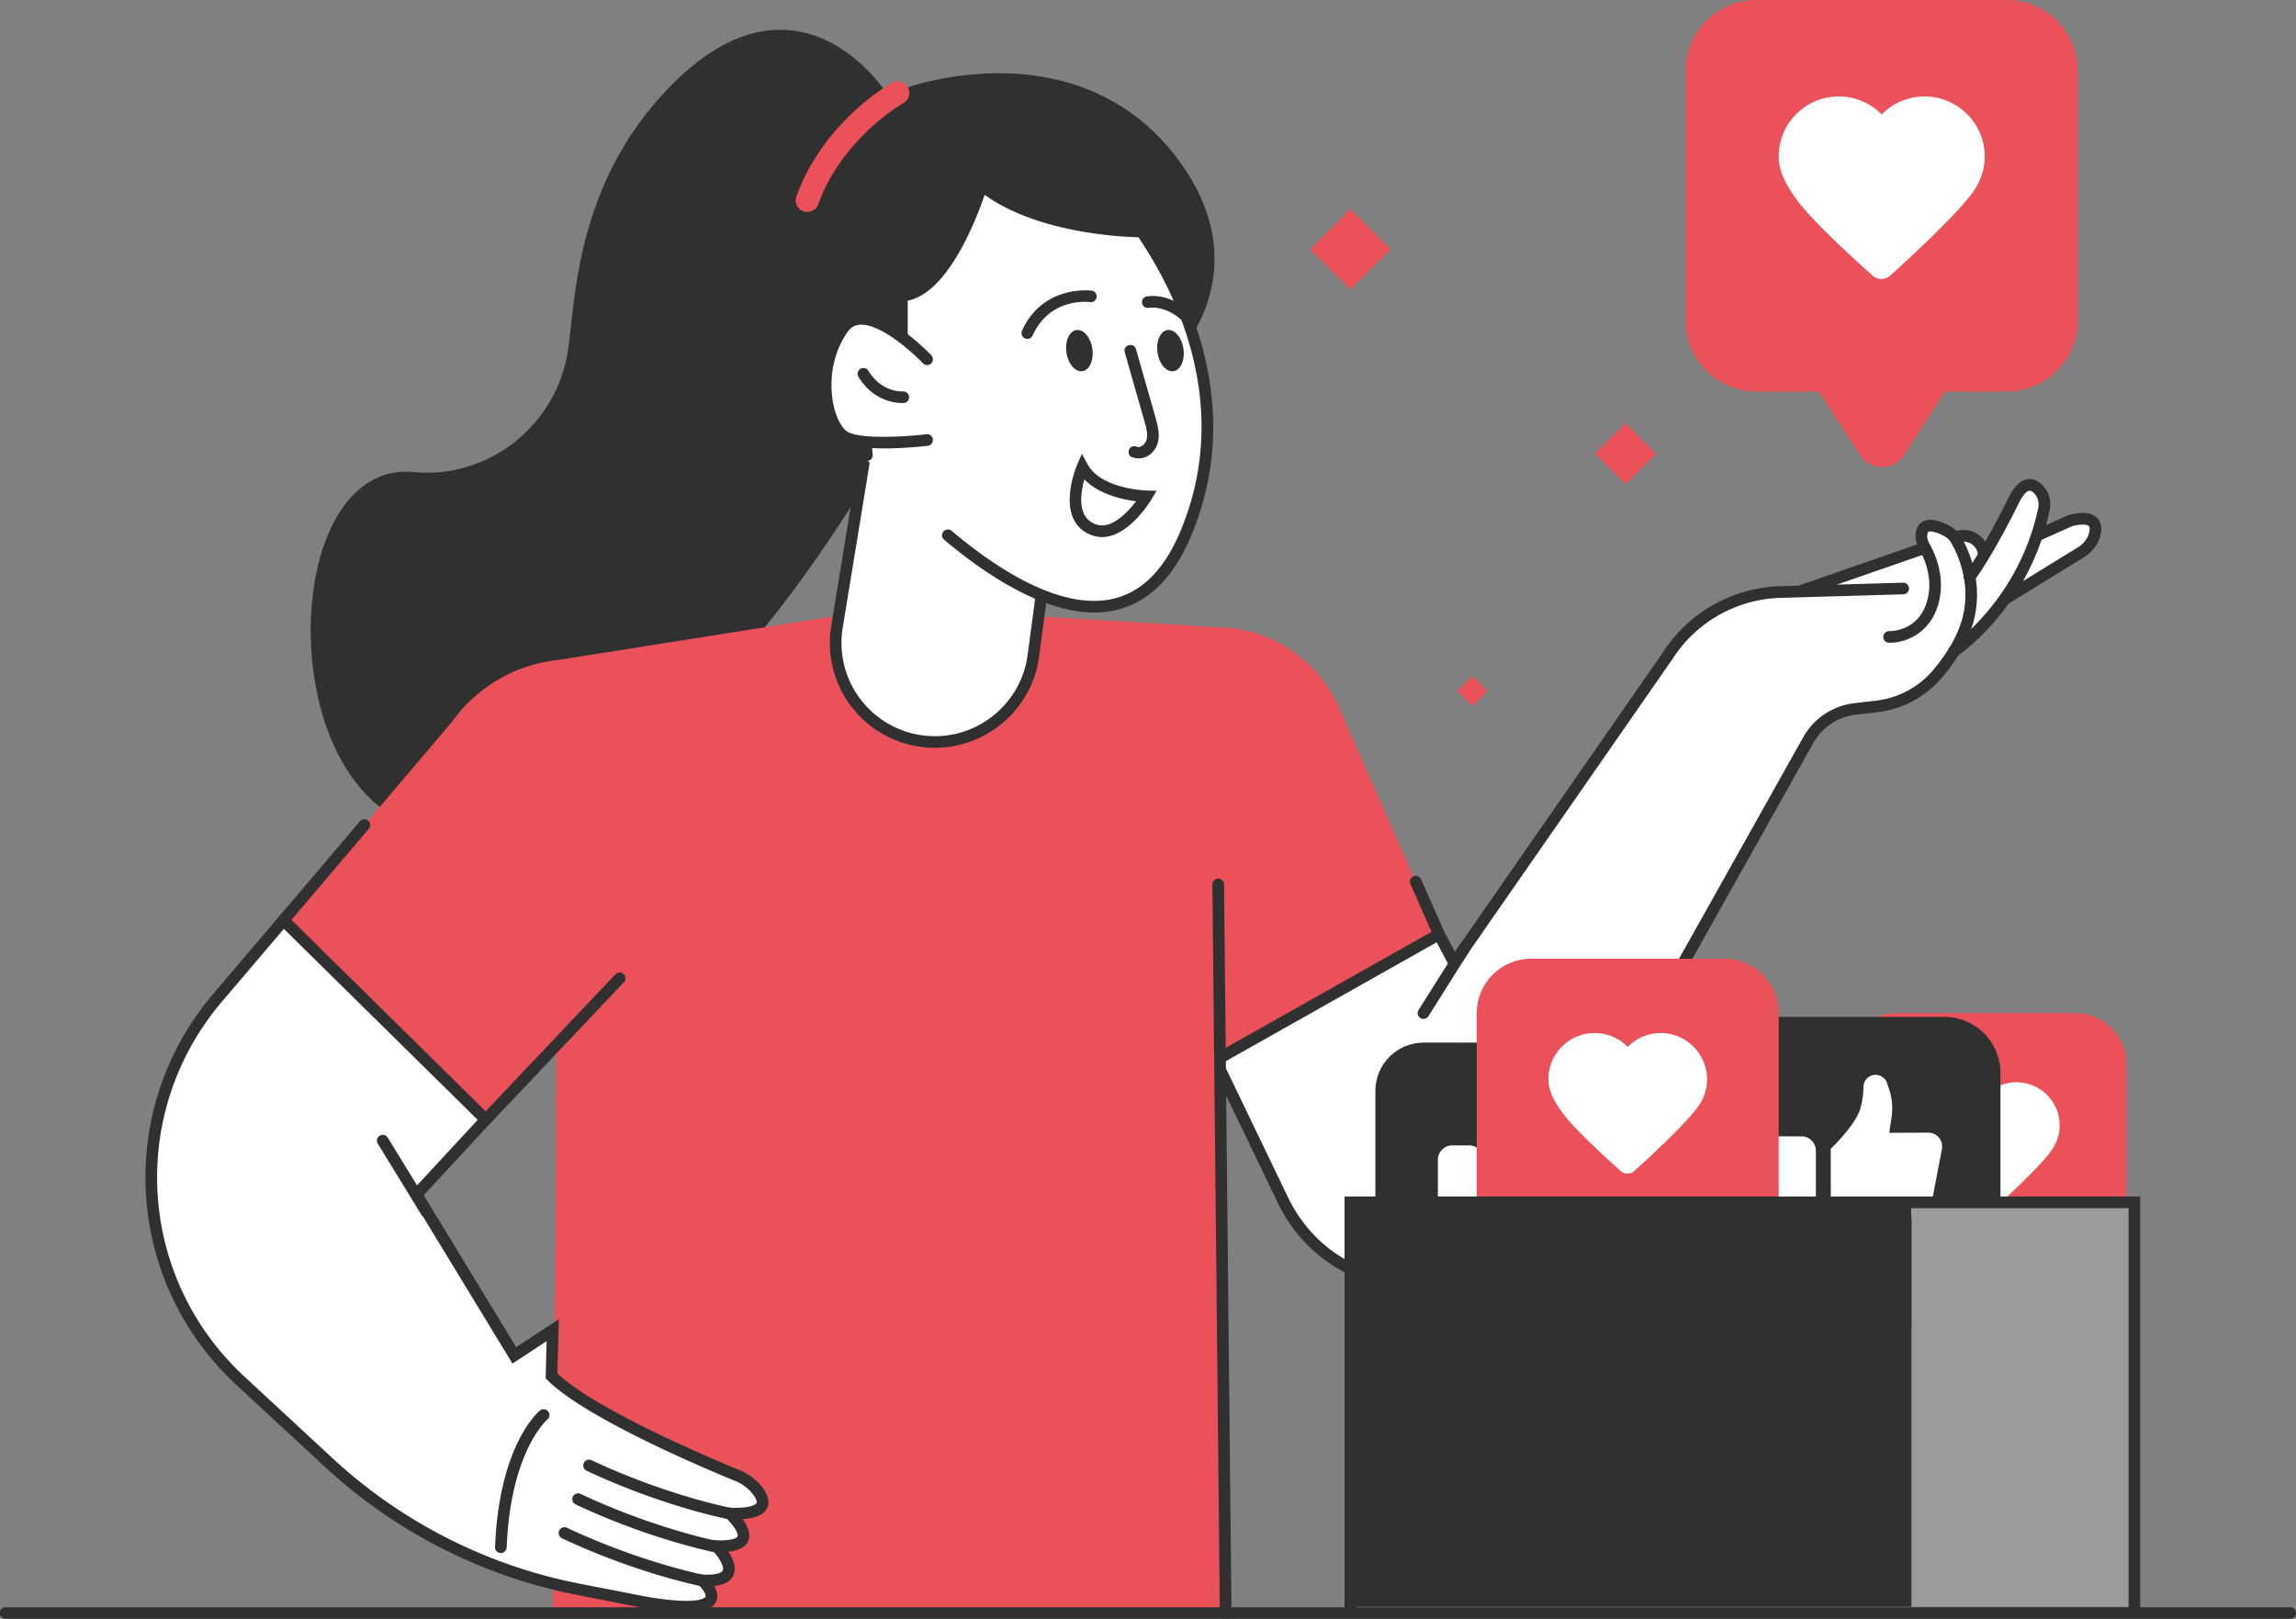
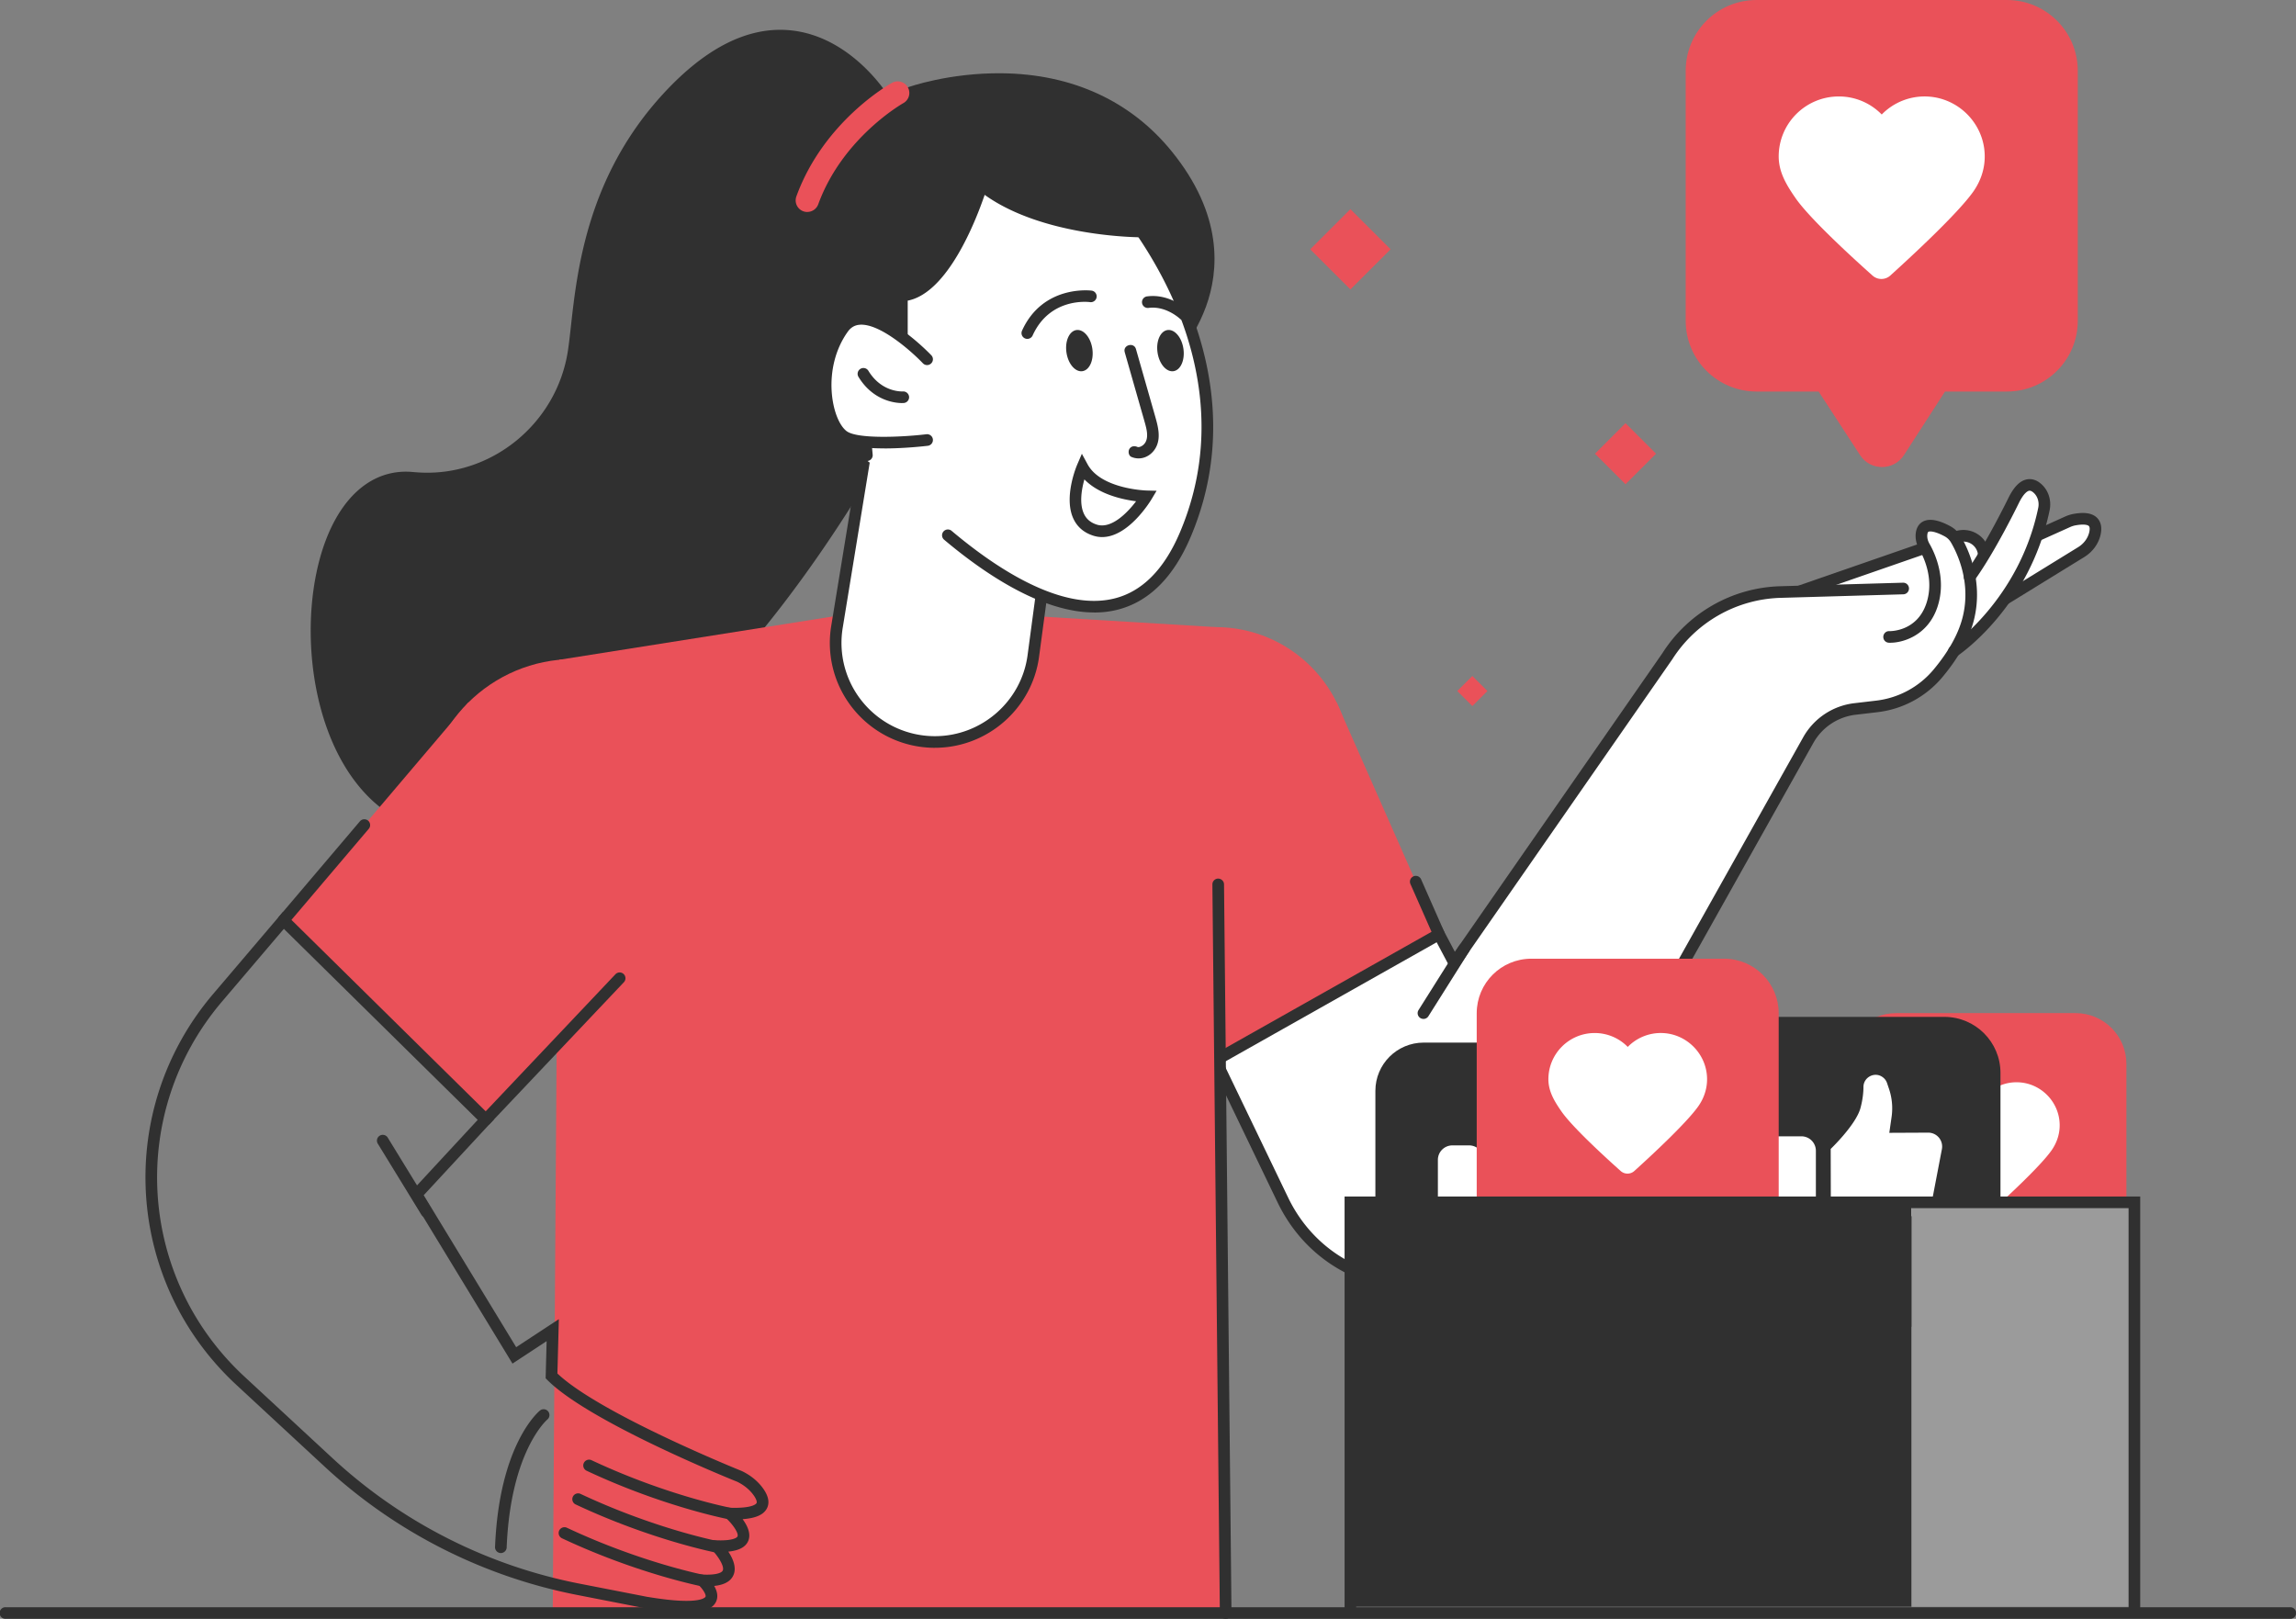
<svg xmlns="http://www.w3.org/2000/svg" width="390" height="275" fill="none">
  <rect width="100%" height="100%" fill="#808080" stroke="none" />
  <g clip-path="url(#a)">
    <path fill="#EA5159" d="m247.535 117.389 2.559 2.557 2.56-2.557-2.56-2.556zM270.92 77.075l5.189 5.182 5.189-5.183-5.189-5.182zM222.551 42.348l6.829 6.82 6.829-6.82-6.829-6.82z" />
    <path fill="#fff" d="m300.732 102.179 31.625-10.968c2.114-.734 4.382.687 4.599 2.909 0 .035.008.075.012.11.119 1.421-.703 2.755-1.995 3.359l-24.891 11.642z" />
    <path fill="#303030" d="m309.959 110.376-11.297-8.525 33.371-11.575a4.46 4.46 0 0 1 3.888.462 4.4 4.4 0 0 1 2.019 3.283l.012.127c.15 1.803-.881 3.544-2.561 4.333zm-7.156-7.87 7.397 5.581 24.354-11.39c.936-.438 1.513-1.397 1.43-2.384l-.008-.09a2.44 2.44 0 0 0-1.118-1.824 2.49 2.49 0 0 0-2.173-.256l-29.878 10.363z" />
-     <path fill="#fff" d="m336.976 103.974 16.545-10.185c1.17-.719 2.043-1.863 2.332-3.205.312-1.456-.103-2.928-3.486-2.309-.399.075-.79.202-1.157.367l-14.23 6.406v8.923z" />
+     <path fill="#fff" d="m336.976 103.974 16.545-10.185c1.17-.719 2.043-1.863 2.332-3.205.312-1.456-.103-2.928-3.486-2.309-.399.075-.79.202-1.157.367l-14.23 6.406z" />
    <path fill="#303030" d="M335.988 105.739V94.412l14.811-6.67a6 6 0 0 1 1.387-.437c1.928-.356 3.252-.13 4.046.686.443.458.905 1.31.585 2.798-.336 1.555-1.347 2.956-2.778 3.836zm1.976-10.052v6.516l15.04-9.259c.972-.6 1.659-1.54 1.885-2.57.106-.485.079-.855-.071-1.01-.214-.22-.925-.367-2.273-.118-.304.055-.62.154-.932.296zM150.328 17.199s-15.052-25.084-37.485 0c-14.158 15.833-14.11 34.07-15.395 42.512-1.964 12.92-13.392 22.38-26.452 21.524q-.528-.037-1.067-.08c-24.962-2.134-23.105 74.44 20.01 56.988 43.117-17.451 73.421-89.368 73.421-89.368z" />
    <path fill="#303030" d="M77.959 141.727c-7.492 0-12.618-3.41-15.913-6.93-10.456-11.169-11.633-33.159-5.702-45.357 3.141-6.46 7.998-9.748 13.668-9.267.356.032.704.055 1.047.08 12.357.804 23.524-8.273 25.409-20.688.182-1.188.332-2.566.51-4.156 1.04-9.377 2.782-25.068 15.126-38.865 7.382-8.252 14.803-12.088 22.078-11.402 10.547.999 16.735 11.122 16.992 11.552l.067.13 13.19 31.955-.158.379c-.075.181-7.761 18.288-20.623 38.289-11.91 18.513-30.83 42.495-53.339 51.608-4.69 1.898-8.788 2.668-12.348 2.668zm-9.057-59.628c-5.584 0-8.93 4.396-10.78 8.2-5.655 11.623-4.56 32.544 5.366 43.148 6.37 6.8 15.384 8.11 26.077 3.781 22.022-8.915 40.653-32.555 52.401-50.82 11.76-18.276 19.158-34.954 20.323-37.637l-12.846-31.118c-.506-.805-6.303-9.685-15.463-10.545-6.611-.624-13.467 2.999-20.402 10.75-11.922 13.331-13.62 28.628-14.632 37.772-.178 1.614-.332 3.003-.522 4.234a26.48 26.48 0 0 1-9.417 16.544c-5.113 4.18-11.534 6.243-18.078 5.813q-.538-.034-1.087-.083c-.32-.027-.636-.039-.94-.039" />
    <path fill="#EA5159" d="M206.479 152.276c12.65 0 22.904-10.241 22.904-22.874s-10.254-22.874-22.904-22.874c-12.649 0-22.903 10.241-22.903 22.874s10.254 22.874 22.903 22.874" />
    <path fill="#EA5159" d="m186.663 140.866 19.817 39.244 37.947-21.402-17.368-39.346z" />
    <path fill="#fff" d="M346.065 82.944c-1-.877-2.438-1.102-3.995 2.012 0 0-3.877 8.383-7.496 13.071a19.5 19.5 0 0 0-2.336-6.393 3.74 3.74 0 0 0-1.458-1.401c-1.478-.794-4.26-1.93-4.402.643-.04.69.158 1.37.502 1.97.664 1.16 1.92 3.804 1.802 6.965l-26.239.758a23.61 23.61 0 0 0-19.236 10.912l-36.2 52.09-2.584-4.866-37.947 21.401 11.42 23.723c8.744 18.162 34.252 19.203 44.447 1.811l44.815-79.936a10.47 10.47 0 0 1 7.915-5.277l3.694-.434a16 16 0 0 0 10.421-5.627 32 32 0 0 0 2.706-3.738s11.922-7.964 15.289-24.16c.269-1.29-.126-2.66-1.118-3.528z" />
    <path fill="#303030" d="M331.894 111.623a.986.986 0 0 1-.549-1.808c.115-.079 11.63-7.956 14.87-23.54.205-.983-.103-1.974-.802-2.59-.431-.374-.672-.327-.751-.315-.233.047-.861.331-1.711 2.028-.162.332-4.098 8.422-7.583 13.21a.983.983 0 0 1-1.379.216.984.984 0 0 1-.218-1.377c3.383-4.641 7.366-12.838 7.41-12.92.928-1.86 1.944-2.866 3.102-3.091.581-.114 1.474-.071 2.434.77 1.233 1.08 1.782 2.794 1.434 4.471-3.41 16.406-15.205 24.445-15.707 24.78a1 1 0 0 1-.55.166" />
    <path fill="#303030" d="M240.673 219.078q-.565 0-1.135-.024c-9.839-.398-18.26-5.931-22.527-14.795l-11.82-24.555 39.639-22.353 2.295 4.333 35.264-50.744a24.57 24.57 0 0 1 20.031-11.354l20.824-.6a.983.983 0 0 1 1.016.96.987.987 0 0 1-.96 1.013l-20.825.6a22.59 22.59 0 0 0-18.43 10.458l-.024.032-37.125 53.424-2.865-5.403-36.259 20.451 11.017 22.889c3.943 8.197 11.732 13.308 20.828 13.679 9.105.375 17.277-4.092 21.876-11.942L306.3 125.23a11.49 11.49 0 0 1 8.662-5.773l3.699-.435a14.97 14.97 0 0 0 9.811-5.319c2.605-3.13 4.272-6.177 4.952-9.054 1.375-5.805-.968-10.687-2.039-12.514a2.76 2.76 0 0 0-1.071-1.026c-1.652-.888-2.521-.896-2.746-.774-.135.071-.178.348-.194.506-.048.493.075 1.018.359 1.511.941 1.642 2.956 5.971 1.36 10.766-1.664 4.985-6.109 6.153-8.247 6.066a.98.98 0 0 1-.948-1.022c.019-.545.486-.983 1.019-.947.194 0 4.698.082 6.299-4.72 1.347-4.034-.387-7.751-1.197-9.16-.49-.853-.7-1.784-.613-2.688.123-1.215.735-1.788 1.233-2.052 1.055-.56 2.604-.3 4.611.777a4.7 4.7 0 0 1 1.838 1.768c1.193 2.033 3.797 7.467 2.256 13.967-.751 3.173-2.553 6.492-5.354 9.858a16.94 16.94 0 0 1-11.1 6.019l-3.699.434a9.51 9.51 0 0 0-7.168 4.779l-44.815 79.933c-4.793 8.177-13.154 12.956-22.535 12.956z" />
    <path fill="#EA5159" d="m95.006 112.077 47.478-7.515h31.439l32.557 1.966 1.715 167.485H93.888z" />
    <path fill="#EA5159" d="M97.491 162.837c14.068 0 25.472-11.39 25.472-25.44 0-14.049-11.404-25.439-25.472-25.439-14.067 0-25.472 11.39-25.472 25.439 0 14.05 11.405 25.44 25.472 25.44" />
    <path fill="#EA5159" d="m79.591 119.299-31.435 37.034 34.367 33.865 34.367-36.312z" />
-     <path fill="#fff" d="m109.919 272.257-11.61-2.261a87.1 87.1 0 0 1-42.51-21.58l-14.973-13.868c-18.517-17.151-20.224-45.826-3.872-65.05l11.198-13.161 34.367 33.865-11.78 12.719 16.625 27.326 6.52-4.286-.206 7.774c7.07 7.096 31.949 17.077 31.949 17.077 1.209.584 2.292 1.421 3.098 2.494 1.304 1.74 1.802 4.022-4.793 3.808 0 0 6.575 5.877-2.249 5.529 0 0 6.113 6.279-2.422 5.818 0 0 7.267 6.567-9.342 3.8z" />
    <path fill="#303030" d="M116.574 273.926c-1.775 0-4.031-.232-6.813-.698h-.028l-11.61-2.269a88 88 0 0 1-42.992-21.828l-14.973-13.868c-18.956-17.562-20.694-46.731-3.952-66.412l11.887-13.975 35.805 35.286-11.926 12.877 15.708 25.815 7.247-4.764-.245 9.235c7.227 6.855 31.071 16.469 31.316 16.567l.059.028c1.403.675 2.6 1.642 3.462 2.794 1.011 1.35 1.26 2.542.743 3.536-.557 1.066-1.885 1.658-4.122 1.819.787 1.066 1.462 2.443.968 3.663-.426 1.054-1.545 1.665-3.398 1.851.771 1.156 1.458 2.707.858 4.025-.467 1.026-1.542 1.626-3.257 1.804.463.801.751 1.776.305 2.703-.589 1.22-2.201 1.819-5.042 1.819zm-6.477-2.64c8.891 1.476 9.709.028 9.737-.035.173-.363-.534-1.425-1.237-2.064l-2.047-1.863 2.766.15c2.256.118 3.264-.272 3.45-.683.328-.718-.83-2.47-1.79-3.461l-1.715-1.768 2.461.095c2.553.099 3.43-.371 3.553-.667.229-.564-.866-2.127-2-3.142l-2.015-1.807 2.707.087c3.948.134 4.493-.695 4.54-.79.095-.185 0-.67-.573-1.44-.668-.892-1.604-1.646-2.707-2.182-1.406-.565-25.179-10.19-32.248-17.282l-.297-.3.166-6.307-5.797 3.813-17.545-28.837 11.638-12.566-32.929-32.448-10.507 12.352c-16.055 18.873-14.387 46.849 3.79 63.689l14.972 13.868a86 86 0 0 0 42.025 21.335l11.594 2.261z" />
    <path fill="#303030" d="M123.935 258.097a1 1 0 0 1-.182-.016c-.11-.019-11.088-2.123-24.112-8.24a.987.987 0 1 1 .842-1.788c12.783 6.003 23.531 8.067 23.638 8.087a.99.99 0 0 1 .79 1.152.99.99 0 0 1-.968.805zM122.074 263.824a1 1 0 0 1-.181-.016c-.111-.02-11.089-2.123-24.113-8.241a.987.987 0 1 1 .842-1.787c12.799 6.01 23.531 8.066 23.638 8.086a.988.988 0 0 1-.178 1.958zM119.755 269.574a1 1 0 0 1-.182-.016c-.111-.02-11.088-2.123-24.113-8.241a.986.986 0 1 1 .842-1.787c12.783 6.002 23.532 8.066 23.638 8.086a.99.99 0 0 1 .791 1.152.99.99 0 0 1-.969.806zM85.076 263.824h-.04a.99.99 0 0 1-.948-1.027c.703-17.36 7.346-22.952 7.63-23.181a.99.99 0 0 1 1.391.142.986.986 0 0 1-.138 1.385c-.087.071-6.248 5.407-6.908 21.733a.986.986 0 0 1-.987.948M82.523 191.184a.984.984 0 0 1-.72-1.661l22.734-24.019a.985.985 0 0 1 1.395-.039.985.985 0 0 1 .04 1.393l-22.734 24.018a.98.98 0 0 1-.719.308zM48.156 157.319a.985.985 0 0 1-.755-1.622l13.732-16.176a.986.986 0 1 1 1.506 1.274l-13.732 16.177a1 1 0 0 1-.755.347zM72.415 206.816a.98.98 0 0 1-.842-.469l-7.429-12.112a.99.99 0 0 1 1.687-1.03l7.43 12.112a.986.986 0 0 1-.842 1.503zM241.791 173.089a.981.981 0 0 1-.834-1.511l6.903-10.956a.989.989 0 0 1 1.672 1.054l-6.903 10.956a.99.99 0 0 1-.838.461zM208.194 275a.99.99 0 0 1-.988-.975l-1.268-123.778a.99.99 0 0 1 .976-.998c.541.012.992.43 1 .975l1.268 123.778a.99.99 0 0 1-.976.998zM244.426 159.695a.99.99 0 0 1-.905-.588l-3.959-8.97a.99.99 0 0 1 1.81-.798l3.959 8.971a.988.988 0 0 1-.905 1.385M197.241 61.92s17.505-15.316.996-35.617c-16.51-20.3-43.792-10.505-43.792-10.505s-40.645 28.707-3.564 65.354z" />
    <path fill="#303030" d="m150.652 82.316-.466-.462c-11.452-11.318-16.763-23.07-15.783-34.922 1.577-19.093 18.742-31.422 19.473-31.94l.111-.078.127-.048c.284-.102 7.081-2.517 16.047-2.419 11.926.119 21.899 4.697 28.842 13.233 8.82 10.845 8.054 20.332 5.857 26.378-2.371 6.532-6.781 10.439-6.967 10.6l-.123.107-47.118 19.547zm4.256-65.634c-1.47 1.085-17.107 13.023-18.537 30.423-.909 11.082 4.046 22.144 14.739 32.883l45.59-18.912c.687-.643 4.342-4.242 6.326-9.76 2.904-8.078 1.035-16.283-5.556-24.39-6.638-8.164-15.814-12.371-27.266-12.502-7.962-.082-14.324 1.93-15.296 2.258" />
    <path fill="#fff" d="m179.447 82.099-3.928 29.342c-1.118 8.363-8.263 14.606-16.711 14.606-10.397 0-18.316-9.306-16.64-19.551l6.255-38.253 31.028 13.852z" />
    <path fill="#303030" d="M158.808 127.034a17.82 17.82 0 0 1-13.601-6.283 17.77 17.77 0 0 1-4.015-14.417l6.461-39.516 32.869 14.677-4.027 30.073c-1.181 8.816-8.784 15.462-17.691 15.462zm-9.618-57.366-6.046 36.986a15.8 15.8 0 0 0 3.572 12.818 15.85 15.85 0 0 0 12.096 5.585c7.919 0 14.684-5.912 15.731-13.75l3.829-28.612-29.178-13.031z" />
    <path fill="#fff" d="M186.9 30.581s28.174 27.855 14.443 60.228-50.462-9.653-50.462-9.653l-3.754-3.043s-3.734-38.45 7.5-50.381 32.273 2.85 32.273 2.85" />
    <path fill="#303030" d="M185.864 104.042c-8.84 0-18.549-6.5-25.527-12.385a.987.987 0 0 1 1.272-1.507c7.639 6.444 18.62 13.678 27.567 11.543 4.781-1.14 8.567-4.933 11.254-11.27 6.946-16.383 2.718-31.58-2.055-41.44-4.94-10.205-11.432-16.945-12.116-17.64-1.308-.892-20.71-13.773-30.917-2.932-10.795 11.464-7.144 48.44-7.109 48.814a.986.986 0 0 1-1.964.201c-.158-1.555-3.777-38.245 7.635-50.365 4.876-5.178 12.269-6.322 21.378-3.311 6.725 2.222 11.961 5.872 12.183 6.03l.126.107c.292.288 7.223 7.21 12.566 18.245 4.947 10.229 9.33 26.003 2.094 43.068-2.948 6.95-7.192 11.125-12.613 12.419-1.233.296-2.494.43-3.774.43z" />
    <path fill="#303030" d="M193.914 39.323s-16.719 0-26.472-7.309a.626.626 0 0 0-.968.304c-1.205 3.619-6.295 17.59-13.277 17.878v15.288h-6.516s-8.401-7.403-5.845-19.819 9.63-25.234 18.75-27.018c9.125-1.78 28.381 3.027 32.482 8.726 4.102 5.699 1.846 11.95 1.846 11.95" />
    <path fill="#303030" d="M154.184 66.47h-7.504a.99.99 0 0 1-.988-.986c0-.544.443-.986.988-.986h5.529v-15.25l.948-.04c6.429-.264 11.444-14.376 12.38-17.202a1.61 1.61 0 0 1 1.051-1.03 1.62 1.62 0 0 1 1.447.249c9.381 7.032 25.712 7.111 25.878 7.111a.987.987 0 1 1 0 1.974c-.687 0-16.719-.083-26.657-7.21-1.549 4.53-6.299 16.654-13.072 17.972z" />
    <path fill="#EA5159" d="M137.13 36.012q-.338 0-.676-.119a1.97 1.97 0 0 1-1.181-2.53c4.639-12.758 15.778-19.033 16.252-19.294a1.98 1.98 0 0 1 2.687.77 1.97 1.97 0 0 1-.77 2.68c-.103.059-10.333 5.856-14.455 17.187a1.98 1.98 0 0 1-1.857 1.298z" />
    <path fill="#fff" d="M157.476 61.033s-10.274-10.837-14.265-5.277c-4.659 6.492-3.248 15.782-.016 18.257 2.743 2.1 14.281.73 14.281.73V61.029z" />
    <path fill="#303030" d="M150.217 76.171c-3.062 0-6.216-.3-7.623-1.377-3.631-2.786-5.16-12.68-.185-19.614.873-1.22 2.059-1.886 3.517-1.985 5.081-.34 11.977 6.851 12.269 7.159a.98.98 0 0 1-.039 1.393.987.987 0 0 1-1.395-.036c-1.806-1.902-7.239-6.791-10.701-6.547-.854.06-1.521.442-2.043 1.168-4.485 6.252-2.782 14.938-.217 16.903 1.762 1.354 9.254 1.046 13.561.533a.99.99 0 0 1 1.099.864.99.99 0 0 1-.865 1.097c-.644.075-3.956.45-7.378.45z" />
    <path fill="#303030" d="M153.244 68.472c-1.051 0-4.912-.3-7.441-4.483a.988.988 0 0 1 1.692-1.019c2.24 3.706 5.726 3.532 5.872 3.525a1 1 0 0 1 1.051.915.985.985 0 0 1-.909 1.05c-.024 0-.115.008-.265.008zM187.204 91.235c-.494 0-.992-.075-1.498-.237-1.6-.509-2.742-1.495-3.398-2.928-1.66-3.635.561-8.895.656-9.116l.802-1.871.972 1.792c2.292 4.215 9.95 4.451 10.029 4.451l1.691.044-.865 1.448c-.174.288-3.888 6.417-8.385 6.417zm-3.007-9.799c-.459 1.622-.897 4.06-.091 5.817.419.916 1.138 1.527 2.201 1.867 2.426.773 5.129-1.93 6.67-3.97-2.296-.292-6.323-1.16-8.78-3.714M181.15 59.88c.28 1.93 1.494 3.347 2.707 3.173 1.213-.177 1.968-1.882 1.687-3.812s-1.494-3.347-2.707-3.173c-1.213.178-1.968 1.882-1.687 3.812M196.621 59.88c.28 1.93 1.493 3.347 2.706 3.173 1.214-.177 1.968-1.882 1.688-3.812-.281-1.93-1.494-3.347-2.707-3.173-1.213.178-1.968 1.882-1.687 3.812M191.045 59.825l2.798 9.803c.229.801.466 1.598.683 2.4.19.71.372 1.444.309 2.186-.044.544-.245 1.046-.676 1.4-.261.214-.688.423-.972.305-.49-.21-1.059-.146-1.352.355-.241.414-.138 1.14.356 1.35 1.584.67 3.296-.071 4.121-1.555.913-1.638.403-3.58-.075-5.269l-3.283-11.5c-.348-1.22-2.257-.702-1.905.525zM174.503 57.568a.986.986 0 0 1-.901-1.393c3.565-7.866 11.744-6.816 11.827-6.804a.987.987 0 0 1 .842 1.113.99.99 0 0 1-1.114.84c-.281-.04-6.813-.832-9.753 5.663a.99.99 0 0 1-.901.58M201.109 54.422a1 1 0 0 1-.687-.276c-.032-.028-2.359-2.218-5.303-1.843a.987.987 0 1 1-.253-1.957c3.908-.502 6.805 2.265 6.927 2.38a.99.99 0 0 1-.688 1.696zM389.002 275H.978a.988.988 0 1 1 0-1.973h388.024a.987.987 0 1 1 0 1.973" />
    <path fill="#EA5159" d="M340.892 0h-42.519c-6.651 0-12.04 5.383-12.04 12.025v42.464c0 6.642 5.389 12.025 12.04 12.025h10.539l7.049 10.814c1.755 2.691 5.702 2.683 7.445-.016l6.971-10.798h10.515c6.65 0 12.04-5.383 12.04-12.025V12.025c0-6.642-5.39-12.025-12.04-12.025" />
    <path fill="#fff" d="M337.059 25.38c-.597-4.941-4.75-8.789-9.729-8.986a10.16 10.16 0 0 0-7.698 3.058 10.15 10.15 0 0 0-7.286-3.066c-5.643 0-10.215 4.562-10.215 10.198 0 2.742 1.411 4.968 2.857 7.064 2.434 3.524 9.867 10.3 13.087 13.17a2.257 2.257 0 0 0 3.015-.012c3.347-3.027 11.345-10.403 14.052-14.196 1.435-2.009 2.241-4.51 1.913-7.23z" />
    <path fill="#EA5159" d="M352.557 172.103h-30.475c-4.765 0-8.63 3.86-8.63 8.619v30.435c0 4.76 3.865 8.62 8.63 8.62h7.552l5.054 7.751c1.256 1.929 4.09 1.921 5.338-.012l4.999-7.739h7.536c4.765 0 8.63-3.86 8.63-8.62v-30.435c0-4.759-3.865-8.619-8.63-8.619z" />
    <path fill="#fff" d="M349.807 190.296c-.427-3.54-3.407-6.302-6.975-6.44a7.27 7.27 0 0 0-5.516 2.19 7.27 7.27 0 0 0-5.224-2.198c-4.043 0-7.322 3.271-7.322 7.309 0 1.965 1.011 3.563 2.05 5.063 1.747 2.526 7.074 7.384 9.381 9.44a1.62 1.62 0 0 0 2.162-.008c2.399-2.171 8.132-7.455 10.072-10.174 1.028-1.44 1.609-3.232 1.372-5.182" />
    <path fill="#303030" d="M330.274 172.742h-33.652c-5.263 0-9.531 4.262-9.531 9.519v33.609c0 5.256 4.268 9.518 9.531 9.518h8.338l5.58 8.556c1.387 2.132 4.513 2.124 5.892-.011l5.516-8.545h8.322c5.264 0 9.531-4.262 9.531-9.518v-33.609c0-5.257-4.267-9.519-9.531-9.519z" />
    <path fill="#fff" d="M310.967 195.17s4.295-4.1 5.058-6.958c.403-1.507.502-2.738.502-3.563.004-1.685 1.952-2.676 3.291-1.646q.036.028.071.055c.305.241.526.573.649.94l.328.966c.521 1.54.671 3.181.438 4.788l-.387 2.687 6.603-.031a2.36 2.36 0 0 1 2.331 2.806l-1.813 9.475a2.37 2.37 0 0 1-2.324 1.918H313.16l-2.173-1.263-.024-10.178zM301.886 193.031h4.102a2.46 2.46 0 0 1 2.458 2.455v9.195a2.46 2.46 0 0 1-2.458 2.455h-4.102a2.46 2.46 0 0 1-2.458-2.455v-9.195a2.46 2.46 0 0 1 2.458-2.455" />
    <path fill="#303030" d="M270.795 177.111h-28.969c-4.532 0-8.203 3.67-8.203 8.193v28.932c0 4.526 3.675 8.193 8.203 8.193h7.18l4.801 7.368c1.197 1.835 3.885 1.827 5.074-.012l4.75-7.356h7.164c4.532 0 8.203-3.671 8.203-8.193v-28.932c0-4.527-3.675-8.193-8.203-8.193" />
    <path fill="#fff" d="M254.175 196.417s3.699-3.528 4.354-5.99c.348-1.299.431-2.357.431-3.067 0-1.452 1.68-2.301 2.833-1.417l.06.048c.261.209.454.493.561.809l.28.832a8.9 8.9 0 0 1 .376 4.125l-.336 2.312 5.686-.024a2.035 2.035 0 0 1 2.008 2.416l-1.561 8.157a2.03 2.03 0 0 1-2 1.65H256.06l-1.869-1.089-.02-8.762zM249.547 194.574h-2.849a2.457 2.457 0 0 0-2.458 2.455v7.238a2.457 2.457 0 0 0 2.458 2.455h2.849a2.456 2.456 0 0 0 2.458-2.455v-7.238c0-1.356-1.1-2.455-2.458-2.455" />
    <path fill="#EA5159" d="M292.861 162.86H260.11c-5.121 0-9.274 4.148-9.274 9.263v32.708c0 5.115 4.153 9.263 9.274 9.263h8.117l5.429 8.327c1.352 2.072 4.394 2.068 5.734-.012l5.37-8.315h8.097c5.121 0 9.274-4.148 9.274-9.263v-32.708c0-5.115-4.153-9.263-9.274-9.263z" />
    <path fill="#fff" d="M289.909 182.411c-.458-3.804-3.659-6.772-7.492-6.922a7.83 7.83 0 0 0-5.927 2.356 7.83 7.83 0 0 0-5.612-2.36c-4.346 0-7.867 3.516-7.867 7.854 0 2.115 1.086 3.828 2.201 5.442 1.877 2.715 7.603 7.936 10.08 10.146a1.733 1.733 0 0 0 2.32-.008c2.58-2.332 8.737-8.011 10.823-10.935 1.107-1.547 1.727-3.473 1.474-5.569z" />
    <path fill="#303030" d="M324.703 204.247h-95.324v68.689h95.324z" />
    <path fill="#9B9B9B" d="M324.703 272.936h37.848v-68.689h-37.848z" />
    <path fill="#303030" d="M362.55 273.923a.99.99 0 0 1-.988-.987v-67.702H230.366v67.702a.987.987 0 0 1-1.975 0V203.26h135.147v69.676a.987.987 0 0 1-.988.987" />
  </g>
  <defs>
    <clipPath id="a">
      <path fill="#fff" d="M-.01 0h390v275h-390z" />
    </clipPath>
  </defs>
</svg>